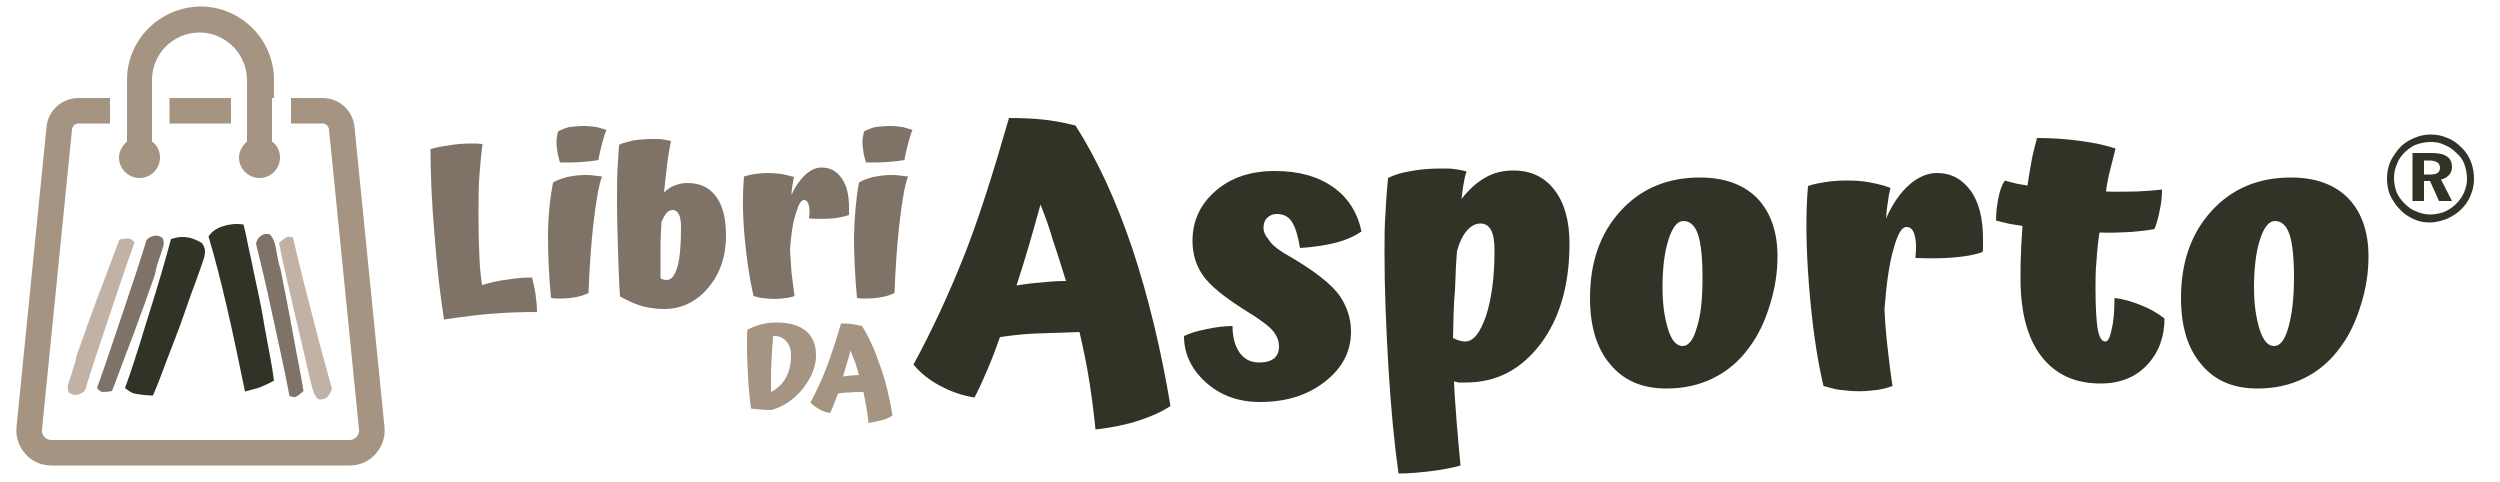
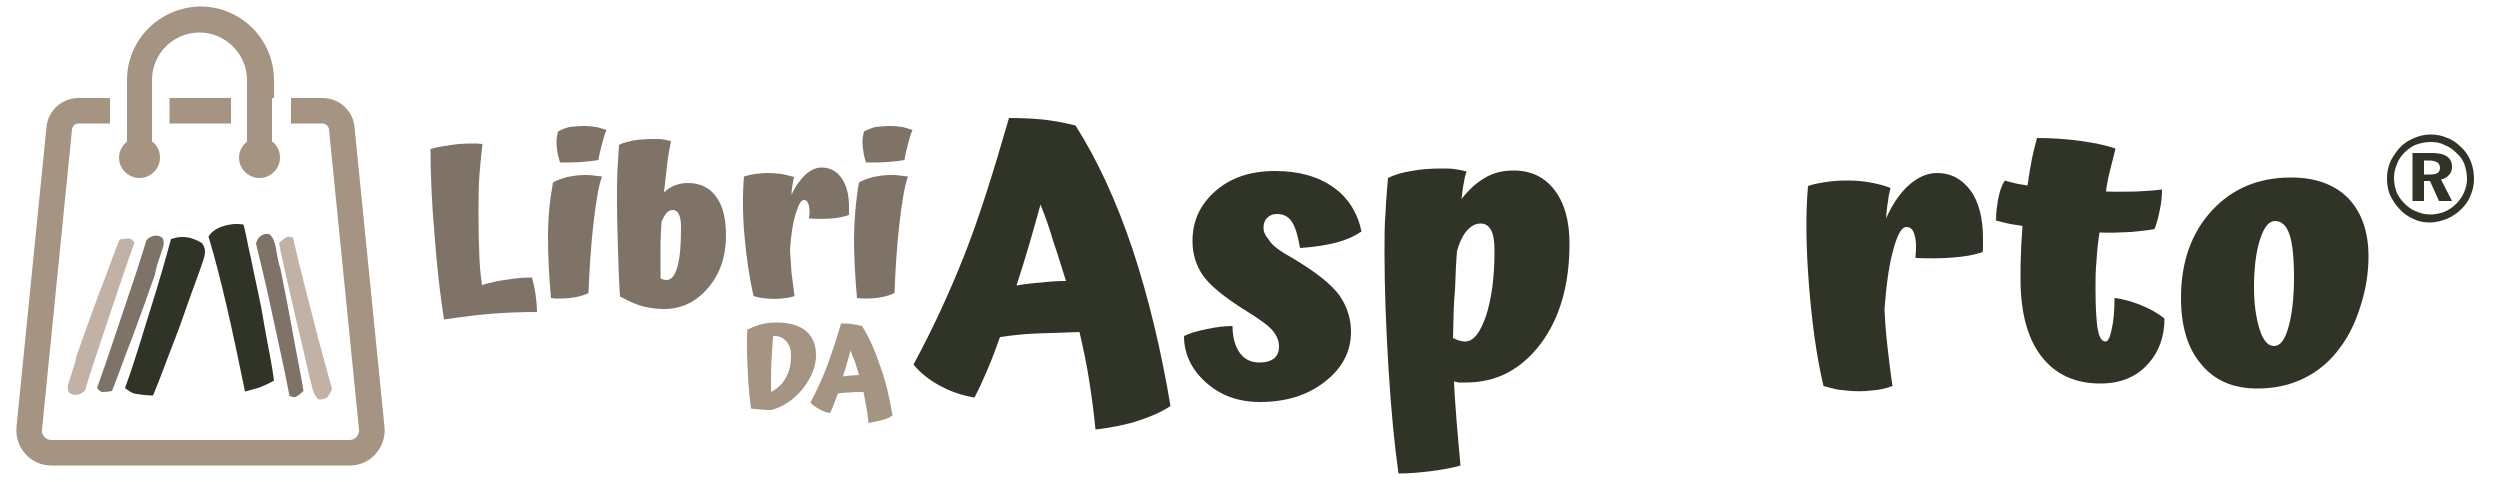
<svg xmlns="http://www.w3.org/2000/svg" version="1.1" id="Livello_1" x="0px" y="0px" viewBox="0 0 500 96.4" style="enable-background:new 0 0 500 96.4;" xml:space="preserve">
  <style type="text/css">
	.st0{fill:#7F7367;}
	.st1{fill:#2F3426;}
	.st2{fill:#A59481;}
	.st3{fill:#C2B1A5;}
</style>
  <g>
    <path class="st0" d="M106.4,55.5c0.2,0.8,0.5,1.9,0.7,3.3c0.2,1.4,0.3,2.6,0.3,3.6c-3,0-5.8,0.1-8.5,0.3c-2.7,0.2-6.1,0.6-10.1,1.2   c-0.7-4.5-1.4-10.1-1.9-17c-0.6-6.8-0.8-12.6-0.8-17.1c1.4-0.4,2.7-0.6,4.1-0.8c1.3-0.2,2.7-0.3,4-0.3c0.4,0,0.8,0,1.1,0   c0.4,0,0.8,0.1,1.2,0.1c-0.2,1.5-0.4,3.5-0.6,6c-0.2,2.5-0.2,5.2-0.2,8c0,4.1,0.1,7.1,0.2,9.1s0.3,3.7,0.5,5.1   c1.7-0.5,3.4-0.9,5.2-1.1C103.3,55.6,104.9,55.5,106.4,55.5z" />
    <path class="st0" d="M110.6,36.5c0.8-0.5,1.8-0.8,2.8-1.1c1.1-0.2,2.2-0.4,3.5-0.4c0.6,0,1.2,0,1.8,0.1c0.6,0.1,1.1,0.1,1.7,0.2   c-0.7,1.9-1.2,5.1-1.7,9.3c-0.5,4.3-0.8,8.9-1,14c-0.6,0.3-1.4,0.6-2.4,0.8c-1,0.2-2,0.3-3,0.3c-0.4,0-0.8,0-1.2,0   c-0.3,0-0.6-0.1-0.9-0.1c-0.4-4.3-0.6-8.4-0.6-12.3C109.6,43.3,110,39.7,110.6,36.5z M116.8,25.2c0.9,0,1.7,0.1,2.5,0.2   c0.8,0.2,1.4,0.4,2,0.6c-0.3,0.6-0.6,1.6-0.9,2.8c-0.3,1.2-0.6,2.3-0.7,3.2c-1,0.2-2.2,0.3-3.4,0.4c-1.3,0.1-2.7,0.1-4.3,0.1   c-0.2-0.7-0.4-1.3-0.5-2c-0.1-0.7-0.2-1.3-0.2-1.9c0-0.5,0-0.9,0.1-1.3s0.1-0.7,0.2-1c0.7-0.4,1.5-0.7,2.3-0.9   C114.8,25.3,115.8,25.2,116.8,25.2z" />
    <path class="st0" d="M145.2,47.1c0,4.2-1.2,7.7-3.6,10.5c-2.4,2.8-5.3,4.2-8.8,4.2c-1.5,0-2.8-0.2-4.1-0.5c-1.3-0.3-2.8-1-4.7-2   c-0.2-2.8-0.3-6-0.4-9.3c-0.1-3.4-0.2-6.6-0.2-9.6c0-2.5,0-4.6,0.1-6.5c0.1-1.9,0.2-3.5,0.3-4.9c0.6-0.4,1.6-0.6,2.8-0.9   c1.2-0.2,2.6-0.3,4.1-0.3c0.8,0,1.5,0,2,0.1c0.5,0.1,1,0.2,1.5,0.3c-0.3,1.5-0.6,3.1-0.8,4.9c-0.2,1.7-0.4,3.5-0.6,5.4   c0.6-0.6,1.3-1.1,2.1-1.4c0.8-0.3,1.6-0.5,2.6-0.5c2.5,0,4.4,0.9,5.7,2.7C144.5,41,145.2,43.6,145.2,47.1z M132.1,55.6   c0.2,0.2,0.4,0.3,0.6,0.3c0.2,0.1,0.4,0.1,0.6,0.1c1,0,1.7-0.9,2.2-2.7c0.5-1.8,0.7-4.4,0.7-7.7c0-1.2-0.1-2.1-0.4-2.7   c-0.3-0.6-0.7-0.9-1.3-0.9c-0.4,0-0.8,0.2-1.2,0.6c-0.3,0.4-0.7,1-1,1.8c-0.1,1.7-0.2,3.5-0.2,5.3   C132.1,51.7,132.1,53.6,132.1,55.6z" />
    <path class="st0" d="M158,50c0.1,1.5,0.2,3,0.3,4.5c0.2,1.5,0.4,3.1,0.6,4.7c-0.7,0.3-1.6,0.4-2.5,0.5c-0.9,0.1-1.9,0.1-3.1,0   c-0.6-0.1-1.1-0.1-1.5-0.2c-0.4-0.1-0.8-0.2-1.1-0.3c-0.8-3.5-1.4-7.5-1.8-12c-0.4-4.5-0.4-8.5-0.1-11.9c0.7-0.2,1.4-0.4,2.2-0.5   c0.8-0.1,1.6-0.2,2.5-0.2c1,0,2,0.1,2.9,0.2c0.9,0.2,1.7,0.4,2.4,0.6c-0.1,0.4-0.2,1-0.3,1.6c-0.1,0.6-0.2,1.3-0.2,2   c0.7-1.7,1.7-3,2.7-4c1.1-1,2.2-1.5,3.3-1.5c1.7,0,3,0.7,4,2.1c1,1.4,1.5,3.3,1.5,5.8c0,0.4,0,0.7,0,1c0,0.2,0,0.4,0,0.6   c-0.9,0.3-2.1,0.6-3.5,0.7c-1.4,0.1-2.9,0.1-4.5,0c0-0.4,0.1-0.8,0.1-0.9c0-0.2,0-0.3,0-0.5c0-0.7-0.1-1.3-0.3-1.7   s-0.4-0.6-0.8-0.6c-0.6,0-1.1,0.9-1.6,2.6C158.6,44.4,158.2,46.9,158,50z" />
    <path class="st0" d="M171.8,36.5c0.8-0.5,1.8-0.8,2.8-1.1c1.1-0.2,2.2-0.4,3.5-0.4c0.6,0,1.2,0,1.8,0.1c0.6,0.1,1.1,0.1,1.7,0.2   c-0.7,1.9-1.2,5.1-1.7,9.3c-0.5,4.3-0.8,8.9-1,14c-0.6,0.3-1.4,0.6-2.4,0.8c-1,0.2-2,0.3-3,0.3c-0.4,0-0.8,0-1.2,0   c-0.3,0-0.6-0.1-0.9-0.1c-0.4-4.3-0.6-8.4-0.6-12.3C170.9,43.3,171.2,39.7,171.8,36.5z M178,25.2c0.9,0,1.7,0.1,2.5,0.2   c0.8,0.2,1.4,0.4,2,0.6c-0.3,0.6-0.6,1.6-0.9,2.8c-0.3,1.2-0.6,2.3-0.7,3.2c-1,0.2-2.2,0.3-3.4,0.4c-1.3,0.1-2.7,0.1-4.3,0.1   c-0.2-0.7-0.4-1.3-0.5-2c-0.1-0.7-0.2-1.3-0.2-1.9c0-0.5,0-0.9,0.1-1.3s0.1-0.7,0.2-1c0.7-0.4,1.5-0.7,2.3-0.9   C176,25.3,177,25.2,178,25.2z" />
  </g>
  <g>
    <path class="st1" d="M234.1,81.2c-1.8,1.2-3.9,2.1-6.3,2.9c-2.4,0.8-5.3,1.4-8.7,1.8c-0.3-3-0.7-6.2-1.2-9.4   c-0.5-3.3-1.2-6.6-2-10.1c-3.2,0.1-6.1,0.2-8.7,0.3s-5,0.4-7.2,0.7c-0.8,2.3-1.6,4.4-2.5,6.5c-0.9,2.1-1.7,3.9-2.6,5.6   c-2.5-0.4-4.8-1.2-7-2.4c-2.2-1.2-3.9-2.6-5.2-4.2c3.9-7.2,7.2-14.4,10.1-21.7s5.8-16.5,9-27.6c2.5,0,4.7,0.1,6.7,0.3   c2,0.2,4.2,0.6,6.6,1.2c4.4,6.9,8.2,15.2,11.4,24.7C229.7,59.5,232.2,69.9,234.1,81.2z M208.1,40.9c-0.7,2.5-1.4,5.1-2.2,7.8   c-0.8,2.8-1.7,5.6-2.6,8.4c1.7-0.3,3.4-0.5,5-0.6c1.6-0.2,3.3-0.3,4.9-0.3c-0.9-2.8-1.7-5.5-2.6-8.1   C209.9,45.6,209,43.2,208.1,40.9z" />
    <path class="st1" d="M258.8,51.8c4.5,2.7,7.5,5.1,9.1,7.3c1.5,2.2,2.3,4.6,2.3,7.2c0,4.1-1.8,7.4-5.3,10.1c-3.5,2.7-7.8,4-12.9,4   c-4.3,0-7.9-1.3-10.8-3.9c-2.9-2.6-4.4-5.7-4.4-9.3c1.2-0.6,2.7-1,4.6-1.4c1.9-0.4,3.6-0.6,5.1-0.6c0,2.2,0.5,4,1.4,5.3s2.2,2,4,2   c1.3,0,2.2-0.3,2.9-0.8c0.7-0.6,1-1.4,1-2.4c0-1.1-0.4-2.1-1.2-3.1c-0.8-1-2.7-2.4-5.5-4.1c-4.3-2.7-7.1-5-8.5-7   c-1.4-2-2.1-4.3-2.1-6.9c0-4,1.5-7.3,4.6-10s7-4,11.9-4c4.8,0,8.6,1.1,11.6,3.2s4.9,5.1,5.7,8.9c-1.5,1-3.1,1.7-5,2.2   c-1.9,0.5-4.3,0.9-7.3,1.1c-0.4-2.4-0.9-4.1-1.6-5.2c-0.7-1.1-1.7-1.6-3-1.6c-0.9,0-1.5,0.3-2,0.8c-0.5,0.5-0.7,1.2-0.7,2   c0,0.8,0.4,1.6,1.1,2.4C254.4,49.1,256.1,50.3,258.8,51.8z" />
    <path class="st1" d="M290.8,76.3c0.1,2.5,0.3,5,0.5,7.7c0.2,2.7,0.5,5.7,0.8,9.1c-1.4,0.4-3.3,0.8-5.7,1.1   c-2.4,0.3-4.6,0.5-6.7,0.5c-0.8-5.7-1.5-12.7-2-21c-0.5-8.3-0.8-16-0.8-23.1c0-3,0-5.6,0.2-8c0.1-2.4,0.3-4.7,0.5-7   c1.2-0.6,2.7-1.1,4.7-1.4c2-0.4,4.1-0.5,6.2-0.5c0.9,0,1.6,0,2.3,0.1c0.7,0.1,1.5,0.2,2.5,0.5c-0.2,0.6-0.4,1.3-0.5,2.1   c-0.2,0.8-0.3,1.9-0.5,3.4c1.5-1.9,3-3.3,4.8-4.3c1.7-1,3.6-1.4,5.6-1.4c3.5,0,6.2,1.3,8.2,3.9c2,2.6,3,6.2,3,10.7   c0,8.2-1.9,14.9-5.8,20.1c-3.9,5.1-8.8,7.7-14.9,7.7c-0.7,0-1.1,0-1.5,0C291.3,76.4,291,76.3,290.8,76.3z M290.6,67.6   c0.4,0.2,0.8,0.4,1.2,0.5c0.4,0.1,0.8,0.2,1.2,0.2c1.7,0,3-1.7,4.2-5.1c1.1-3.4,1.7-7.7,1.7-13c0-1.9-0.2-3.3-0.7-4.2   c-0.5-0.9-1.2-1.3-2.1-1.3c-1,0-1.9,0.5-2.7,1.4c-0.8,0.9-1.5,2.3-2,4.1c-0.2,2.4-0.3,5-0.4,7.8C290.7,60.8,290.7,64,290.6,67.6z" />
-     <path class="st1" d="M318,59.6c0-7.1,2-12.9,6.1-17.4c4.1-4.5,9.4-6.7,15.9-6.7c4.9,0,8.7,1.4,11.4,4.1c2.7,2.8,4.1,6.7,4.1,11.7   c0,3.2-0.5,6.4-1.5,9.6c-1,3.3-2.3,6.1-4.1,8.5c-2,2.8-4.4,4.8-7.2,6.2c-2.8,1.4-5.9,2.1-9.4,2.1c-4.9,0-8.6-1.6-11.3-4.9   C319.3,69.6,318,65.2,318,59.6z M340.5,55.5c0-3.9-0.3-6.8-0.9-8.6c-0.6-1.8-1.6-2.7-2.9-2.7c-1.2,0-2.2,1.2-3,3.7   c-0.8,2.5-1.2,5.7-1.2,9.6c0,3.3,0.4,6,1.1,8.3c0.7,2.3,1.7,3.4,2.9,3.4c1.3,0,2.2-1.3,2.9-3.8C340.2,62.9,340.5,59.6,340.5,55.5z" />
    <path class="st1" d="M376.9,61.8c0.1,2.5,0.3,5,0.6,7.6c0.3,2.6,0.6,5.2,1,7.8c-1.3,0.5-2.7,0.8-4.2,0.9c-1.6,0.2-3.3,0.2-5.1,0   c-1.1-0.1-1.9-0.2-2.6-0.4c-0.7-0.2-1.3-0.3-1.9-0.5c-1.4-5.9-2.3-12.6-2.9-20.1c-0.6-7.6-0.7-14.2-0.2-19.9   c1.1-0.4,2.3-0.6,3.6-0.8c1.3-0.2,2.7-0.3,4.1-0.3c1.7,0,3.3,0.1,4.8,0.4c1.5,0.3,2.8,0.6,4,1.1c-0.2,0.8-0.4,1.6-0.5,2.7   c-0.2,1-0.3,2.2-0.4,3.4c1.3-2.9,2.8-5.1,4.6-6.7c1.8-1.6,3.7-2.4,5.6-2.4c2.8,0,5,1.2,6.7,3.5c1.7,2.3,2.5,5.6,2.5,9.7   c0,0.7,0,1.2,0,1.6s0,0.7-0.1,1c-1.6,0.6-3.5,0.9-5.8,1.1c-2.3,0.2-4.9,0.2-7.6,0.1c0-0.8,0.1-1.3,0.1-1.5c0-0.3,0-0.5,0-0.8   c0-1.3-0.2-2.2-0.5-2.9c-0.3-0.7-0.8-1-1.4-1c-1,0-1.8,1.5-2.6,4.4C377.9,52.5,377.3,56.5,376.9,61.8z" />
    <path class="st1" d="M422.9,59.6c1.7,0.2,3.5,0.7,5.2,1.4c1.8,0.7,3.4,1.6,4.8,2.7c0,3.6-1.1,6.7-3.4,9.2c-2.3,2.5-5.4,3.8-9.4,3.8   c-5.1,0-9-1.8-11.8-5.4c-2.8-3.6-4.2-8.8-4.2-15.6c0-1.6,0-3.3,0.1-5c0-1.7,0.2-3.6,0.3-5.5c-1-0.2-2-0.3-2.9-0.5   c-0.9-0.2-1.7-0.4-2.4-0.6c0-1.6,0.2-3.1,0.5-4.6c0.3-1.5,0.7-2.6,1.3-3.4c0.5,0.2,1.1,0.3,1.8,0.5c0.7,0.2,1.6,0.3,2.7,0.5   c0.3-2.1,0.6-3.9,0.9-5.4c0.3-1.5,0.7-2.9,1-4.1c3,0,5.9,0.2,8.8,0.6s5.1,0.9,6.9,1.5c-0.3,1.2-0.6,2.5-1,4c-0.4,1.5-0.7,3-0.9,4.6   c2.1,0.1,4.1,0,6.1,0c1.9-0.1,3.6-0.2,5.1-0.4c0,1.2-0.1,2.5-0.4,3.9c-0.3,1.5-0.6,2.8-1.1,4c-1.3,0.3-2.9,0.4-4.8,0.6   c-2,0.1-4,0.2-6.2,0.1c-0.3,1.9-0.5,3.8-0.6,5.7c-0.2,1.9-0.2,3.7-0.2,5.4c0,4.2,0.2,7.1,0.5,8.5c0.3,1.5,0.8,2.2,1.5,2.2   c0.5,0,0.9-0.8,1.2-2.3C422.7,64.4,422.9,62.3,422.9,59.6z" />
    <path class="st1" d="M436.2,59.6c0-7.1,2-12.9,6.1-17.4c4.1-4.5,9.4-6.7,15.9-6.7c4.9,0,8.7,1.4,11.4,4.1c2.7,2.8,4.1,6.7,4.1,11.7   c0,3.2-0.5,6.4-1.5,9.6c-1,3.3-2.3,6.1-4.1,8.5c-2,2.8-4.4,4.8-7.2,6.2c-2.8,1.4-5.9,2.1-9.4,2.1c-4.9,0-8.6-1.6-11.3-4.9   C437.5,69.6,436.2,65.2,436.2,59.6z M458.8,55.5c0-3.9-0.3-6.8-0.9-8.6c-0.6-1.8-1.6-2.7-2.9-2.7c-1.2,0-2.2,1.2-3,3.7   c-0.8,2.5-1.2,5.7-1.2,9.6c0,3.3,0.4,6,1.1,8.3c0.7,2.3,1.7,3.4,2.9,3.4c1.3,0,2.2-1.3,2.9-3.8C458.4,62.9,458.8,59.6,458.8,55.5z" />
  </g>
  <g>
    <path class="st2" d="M163.2,71.1c0,2.2-0.9,4.4-2.6,6.6c-1.7,2.1-3.8,3.6-6.3,4.3c-0.7,0-1.4,0-2.2-0.1s-1.4-0.1-1.9-0.2   c-0.3-2.3-0.5-4.4-0.6-6.5c-0.1-2-0.2-3.9-0.2-5.7c0-0.6,0-1.2,0-1.8c0-0.6,0-1.2,0.1-1.8c1.1-0.5,2.1-0.9,3-1.1s1.9-0.3,2.9-0.3   c2.5,0,4.5,0.6,5.8,1.7C162.5,67.3,163.2,68.9,163.2,71.1z M154.6,67.3c-0.1,1.5-0.2,3.1-0.3,4.7c-0.1,1.6-0.1,3.3-0.1,5.1   c0,0.4,0,0.6,0,0.8c0,0.2,0,0.4,0,0.5c1.3-0.7,2.3-1.6,3-2.9c0.7-1.3,1-2.7,1-4.4c0-1.2-0.3-2.1-0.9-2.8c-0.6-0.7-1.4-1.1-2.4-1.1   c-0.1,0-0.2,0-0.2,0S154.7,67.3,154.6,67.3z" />
    <path class="st2" d="M178.5,83.1c-0.6,0.4-1.2,0.7-2,0.9c-0.8,0.2-1.7,0.4-2.8,0.6c-0.1-1-0.2-2-0.4-3s-0.4-2.1-0.6-3.2   c-1,0-2,0-2.8,0.1c-0.8,0-1.6,0.1-2.3,0.2c-0.3,0.7-0.5,1.4-0.8,2.1c-0.3,0.7-0.5,1.3-0.8,1.8c-0.8-0.1-1.5-0.4-2.2-0.8   s-1.3-0.8-1.7-1.3c1.2-2.3,2.3-4.6,3.2-7s1.9-5.3,2.9-8.8c0.8,0,1.5,0,2.1,0.1c0.6,0.1,1.3,0.2,2.1,0.4c1.4,2.2,2.6,4.9,3.6,7.9   C177.1,76.1,177.9,79.4,178.5,83.1z M170.1,70.1c-0.2,0.8-0.4,1.6-0.7,2.5c-0.3,0.9-0.5,1.8-0.8,2.7c0.5-0.1,1.1-0.1,1.6-0.2   c0.5,0,1-0.1,1.6-0.1c-0.3-0.9-0.5-1.8-0.8-2.6C170.7,71.7,170.4,70.9,170.1,70.1z" />
  </g>
  <g>
    <path class="st2" d="M54.8,19.6L54.8,19.6l0-3.6c0-8.1-6.6-14.7-14.7-14.7C32,1.4,25.4,7.9,25.4,16v2h0v8.2h0v2.1   c-0.9,0.8-1.6,1.9-1.6,3.2c0,2.3,1.9,4.1,4.1,4.1c2.3,0,4.1-1.9,4.1-4.1c0-1.3-0.6-2.5-1.6-3.2v-3.5h0v-5.1h0V16   c0-5.3,4.3-9.5,9.5-9.5s9.5,4.3,9.5,9.5v2h0v8.2h0v2.1c-0.9,0.8-1.6,1.9-1.6,3.2c0,2.3,1.9,4.1,4.1,4.1c2.3,0,4.1-1.9,4.1-4.1   c0-1.3-0.6-2.5-1.6-3.2v-3.5h0V19.6z M46.2,19.6H33.9v5.1h12.3V19.6z M76.9,85.4l-6-60c-0.3-3.3-3.1-5.8-6.4-5.8h-6.3v5.1h6.3   c0.7,0,1.2,0.5,1.3,1.2l6,60c0.1,0.7-0.3,1.2-0.5,1.5c-0.4,0.4-0.9,0.6-1.4,0.6h-2.7H13h-2.7c-0.5,0-1.1-0.2-1.4-0.6   c-0.2-0.2-0.6-0.7-0.5-1.5l6-60c0.1-0.7,0.6-1.2,1.3-1.2H22v-5.1h-6.3c-3.3,0-6.1,2.5-6.4,5.8l-6,60c-0.2,2,0.5,4,1.8,5.4   c1.3,1.5,3.2,2.3,5.2,2.3h10.9h37.8h10.9c2,0,3.9-0.8,5.2-2.3C76.4,89.4,77.1,87.4,76.9,85.4" />
    <path class="st1" d="M49.4,48c-0.2-1.2-0.5-2.2-0.7-3.1c-0.6-0.1-1.1-0.1-1.6-0.1c-0.5,0-1,0.1-1.6,0.2c-0.8,0.2-1.5,0.4-2.2,0.8   c-0.7,0.4-1.2,0.9-1.6,1.5c1.2,4,2.4,8.6,3.6,13.8c1.2,5.1,2.4,10.9,3.7,17.2c0.9-0.2,1.8-0.5,2.9-0.8c1-0.4,2.3-1,2.9-1.4   c-0.4-3.2-1.2-6.8-2-11.4c-0.7-4.5-1.8-8.8-2.6-13C49.9,50.4,49.6,49.1,49.4,48" />
    <path class="st1" d="M40.5,52.5c0.4-1.1,0.5-1.6,0.5-2.3c0-0.6-0.4-1.5-0.8-1.7c-0.4-0.2-0.9-0.5-1.5-0.7c-0.7-0.3-1.5-0.4-2.3-0.4   c-0.8,0-1.5,0.2-2.2,0.4c-1.1,4.1-2.4,8.6-4,13.7c-1.6,5-3,10.1-5.2,16.1c0.7,0.5,1.3,1.1,2.4,1.2c1.1,0.2,2.5,0.3,3.2,0.3   c1.3-3,2.5-6.5,4.2-10.8c1.7-4.3,3-8.5,4.5-12.4C39.7,54.8,40.1,53.7,40.5,52.5" />
    <path class="st0" d="M32,51.3c0.4-1.1,0.5-1.6,0.7-2.2c0.1-0.6,0-1.3-0.2-1.5c-0.2-0.2-0.5-0.3-0.7-0.4c-0.4-0.1-0.8-0.1-1.2,0   c-0.4,0.1-0.9,0.4-1.3,0.8c-1.2,4-2.7,8.5-4.4,13.5c-1.7,5-3.3,10-5.5,16.1c0.3,0.3,0.6,0.8,1.2,0.8s1.4-0.1,1.8-0.2   c1.2-3,2.4-6.5,4.1-10.8c1.6-4.3,3.1-8.5,4.5-12.5C31.2,53.6,31.6,52.4,32,51.3" />
    <path class="st0" d="M55.3,50.3c-0.2-1.2-0.3-1.6-0.6-2.3c-0.2-0.6-0.7-1.1-0.9-1.2c-0.3,0-0.5,0-0.8,0c-0.4,0.1-0.8,0.3-1.1,0.6   c-0.3,0.3-0.6,0.8-0.7,1.3c1,4.1,2.1,8.7,3.2,13.9c1.1,5.2,2.3,10.3,3.5,16.6c0.5,0.1,0.9,0.4,1.4,0.1c0.5-0.3,1.1-0.8,1.4-1.1   c-0.5-3.2-1.3-6.9-2.1-11.4c-0.8-4.5-1.7-8.9-2.5-13C55.7,52.7,55.5,51.4,55.3,50.3" />
    <path class="st3" d="M62.2,76.6c0.3,1.2,0.4,1.6,0.7,2.2c0.2,0.6,0.7,1.1,1,1.1c0.3,0,0.5,0,0.8-0.1c0.4-0.1,0.8-0.3,1-0.7   c0.3-0.4,0.5-0.8,0.7-1.3c-1.1-4.1-2.4-8.6-3.7-13.8c-1.3-5.1-2.7-10.2-4.1-16.5c-0.5-0.1-0.9-0.3-1.4,0c-0.5,0.3-1.1,0.8-1.4,1.1   c0.6,3.2,1.5,6.8,2.5,11.3c1,4.5,2.1,8.8,3,12.9C61.6,74.2,61.9,75.4,62.2,76.6" />
    <path class="st3" d="M14.3,74.8c-0.4,1.1-0.5,1.6-0.7,2.2c-0.1,0.6,0,1.3,0.2,1.5c0.2,0.2,0.5,0.3,0.7,0.4c0.4,0.1,0.8,0.1,1.2,0   c0.4-0.1,0.9-0.4,1.3-0.8c1.2-4,2.7-8.5,4.4-13.5c1.7-5,3.3-10,5.5-16.1c-0.3-0.3-0.6-0.8-1.2-0.8s-1.4,0.1-1.8,0.2   c-1.2,3-2.4,6.5-4.1,10.8c-1.6,4.3-3.1,8.5-4.5,12.5C15.1,72.5,14.6,73.7,14.3,74.8" />
  </g>
  <g>
    <path class="st1" d="M486.1,26.9c1.2,0,2.3,0.2,3.4,0.7c1.1,0.4,2,1.1,2.9,2c0.8,0.8,1.4,1.7,1.8,2.8c0.4,1,0.6,2.2,0.6,3.3   c0,1.2-0.2,2.3-0.7,3.4c-0.4,1.1-1.1,2-1.9,2.8c-0.8,0.8-1.8,1.4-2.9,1.9c-1.1,0.4-2.2,0.7-3.3,0.7c-1.2,0-2.3-0.2-3.3-0.7   c-1.1-0.5-2-1.1-2.8-2c-0.8-0.8-1.4-1.8-1.9-2.8c-0.4-1-0.6-2.1-0.6-3.3c0-0.8,0.1-1.6,0.3-2.3s0.5-1.5,1-2.2   c0.8-1.3,1.8-2.4,3.1-3.1S484.5,26.9,486.1,26.9z M486.1,28.4c-1,0-1.9,0.2-2.8,0.5c-0.9,0.3-1.6,0.9-2.3,1.5   c-0.7,0.7-1.3,1.5-1.6,2.4c-0.4,0.9-0.6,1.8-0.6,2.8c0,1,0.2,1.9,0.5,2.8c0.4,0.9,0.9,1.6,1.6,2.3c0.7,0.7,1.5,1.3,2.4,1.6   c0.9,0.4,1.8,0.6,2.8,0.6c0.9,0,1.8-0.2,2.7-0.5c0.9-0.4,1.7-0.9,2.4-1.6c0.7-0.7,1.2-1.4,1.6-2.3c0.4-0.9,0.6-1.8,0.6-2.7   c0-1-0.2-2-0.5-2.9c-0.3-0.9-0.9-1.7-1.6-2.3c-0.7-0.7-1.5-1.3-2.4-1.6C488,28.5,487.1,28.4,486.1,28.4z M482.5,30.6h3.8   c1.4,0,2.4,0.2,3.1,0.7s1,1.2,1,2.1c0,0.6-0.2,1.2-0.6,1.6s-0.9,0.8-1.6,0.9l2.2,4.3h-2.6l-1.8-4h-1.2v4h-2.3V30.6z M484.8,32.1   v2.8h1.2c0.7,0,1.2-0.1,1.5-0.3s0.5-0.6,0.5-1c0-0.5-0.2-0.9-0.5-1.1s-0.9-0.4-1.6-0.4H484.8z" />
  </g>
</svg>